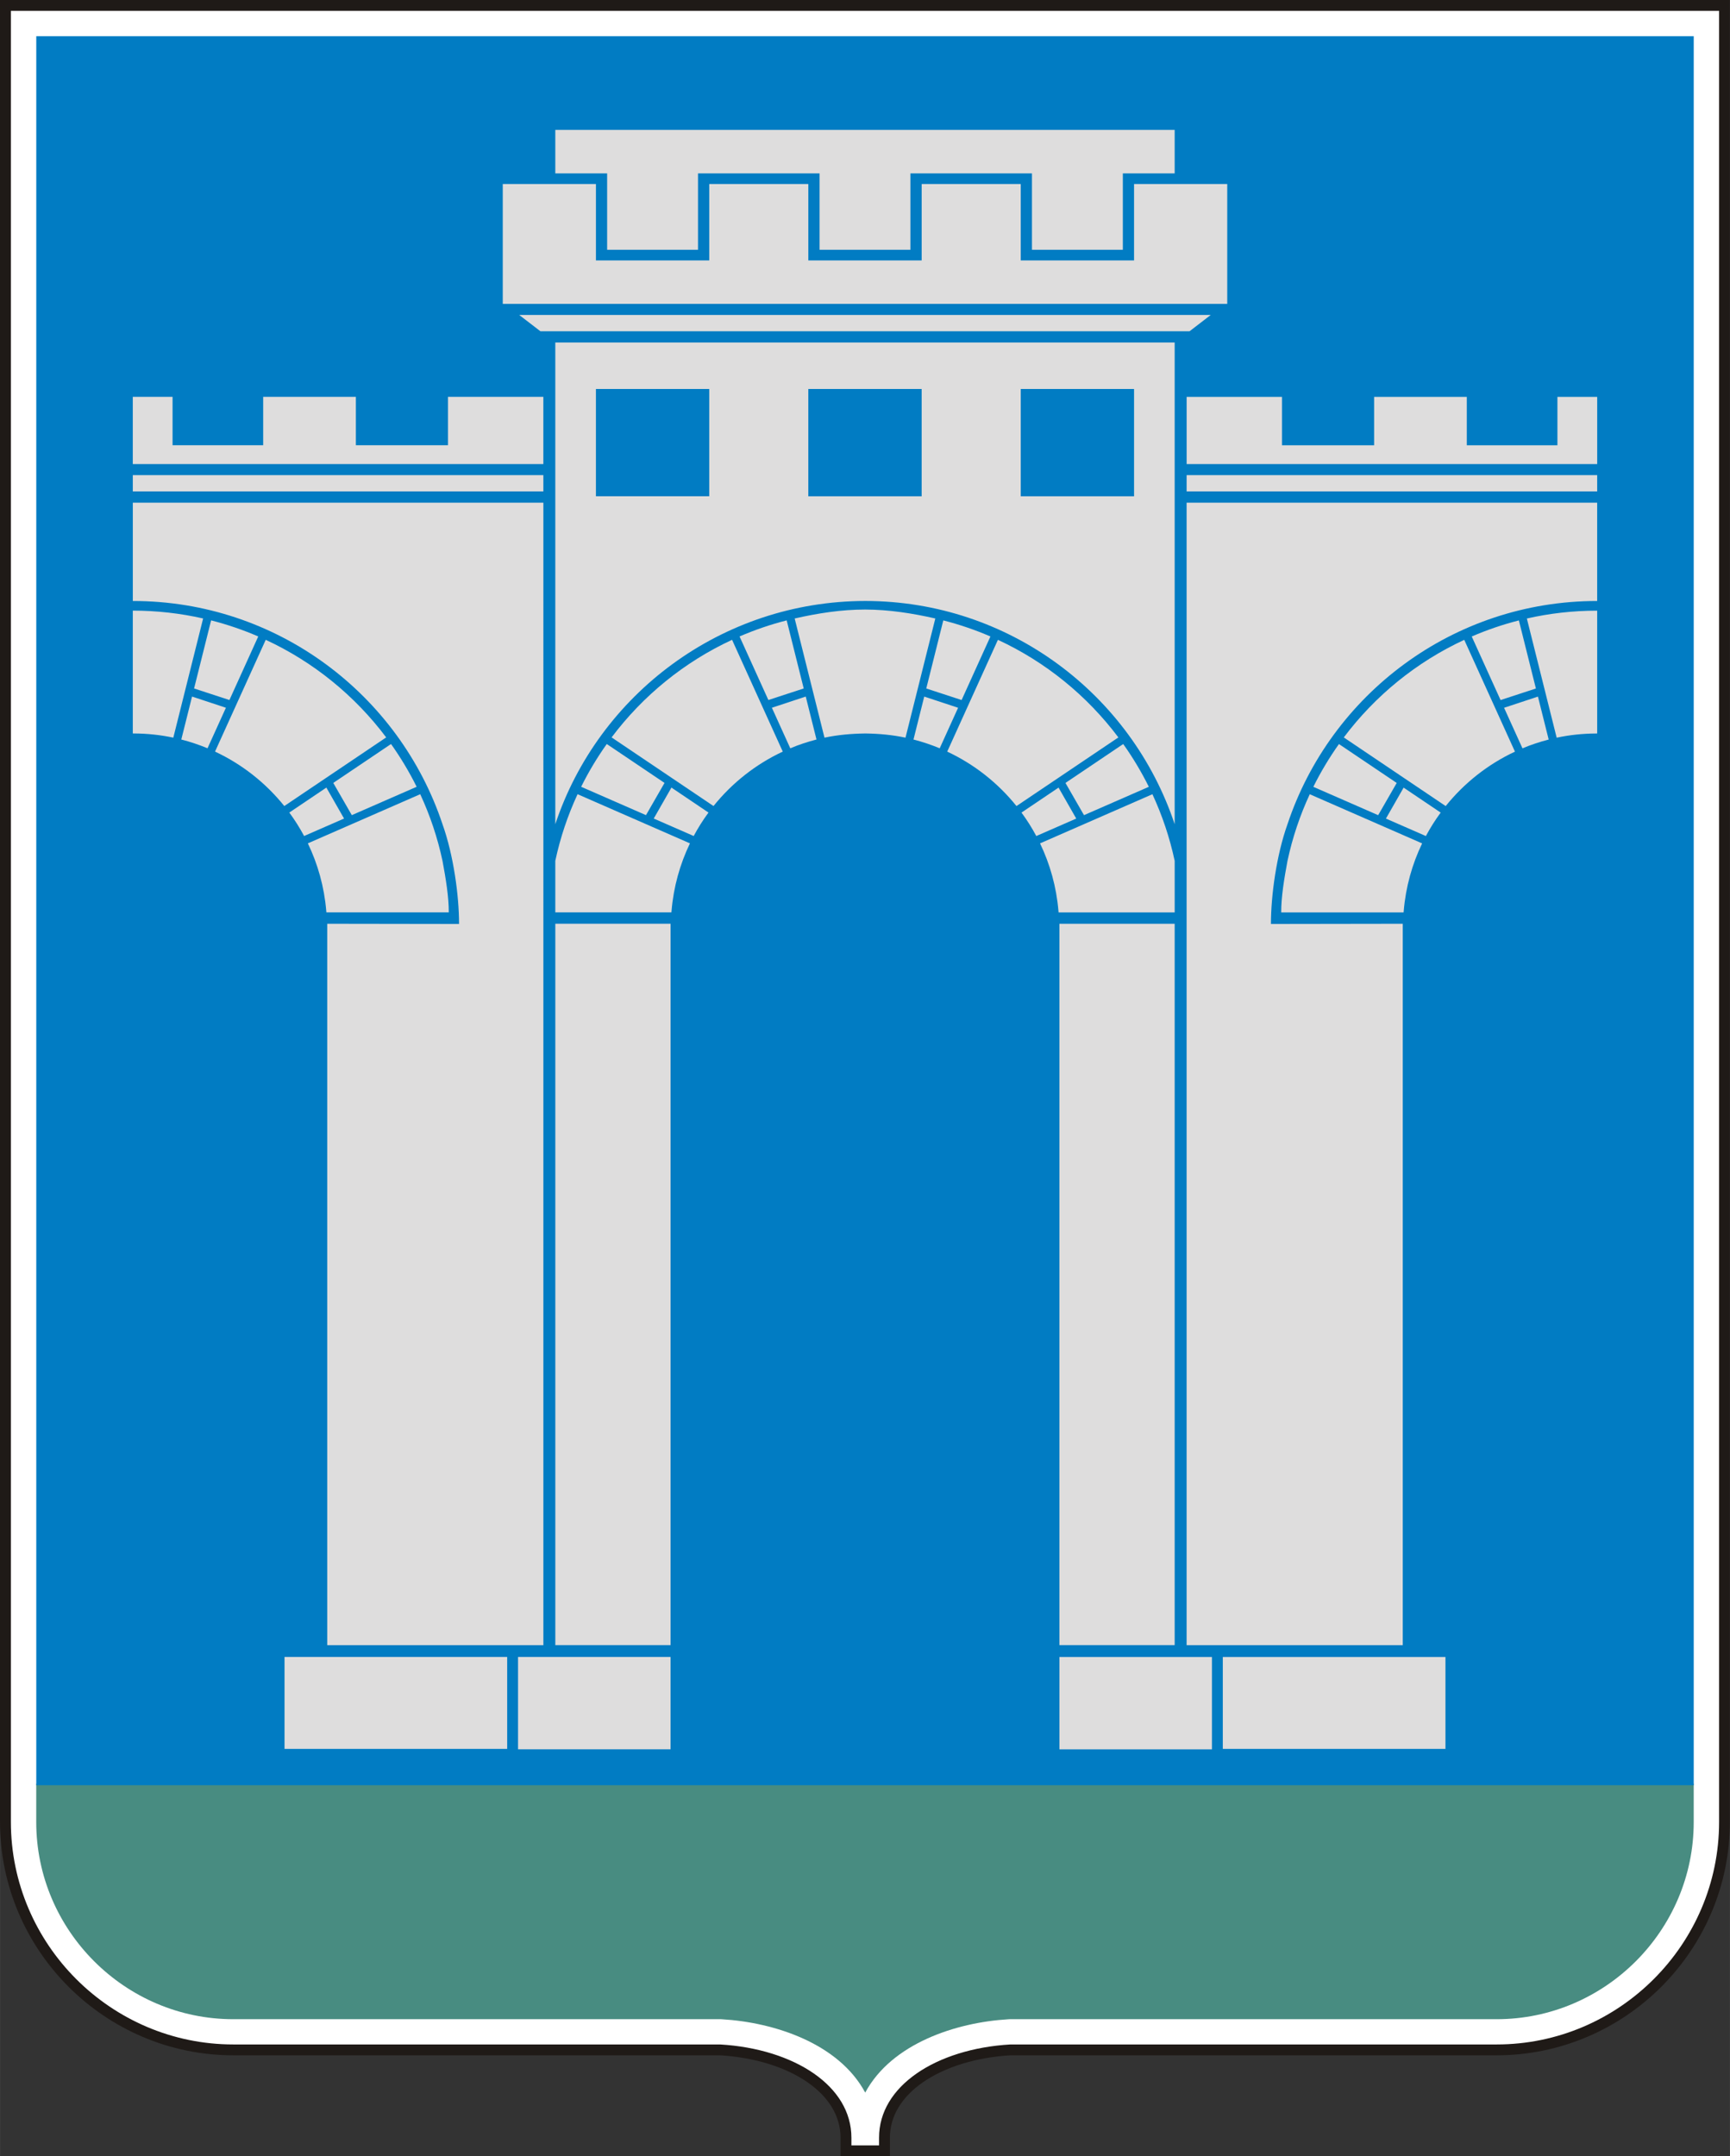
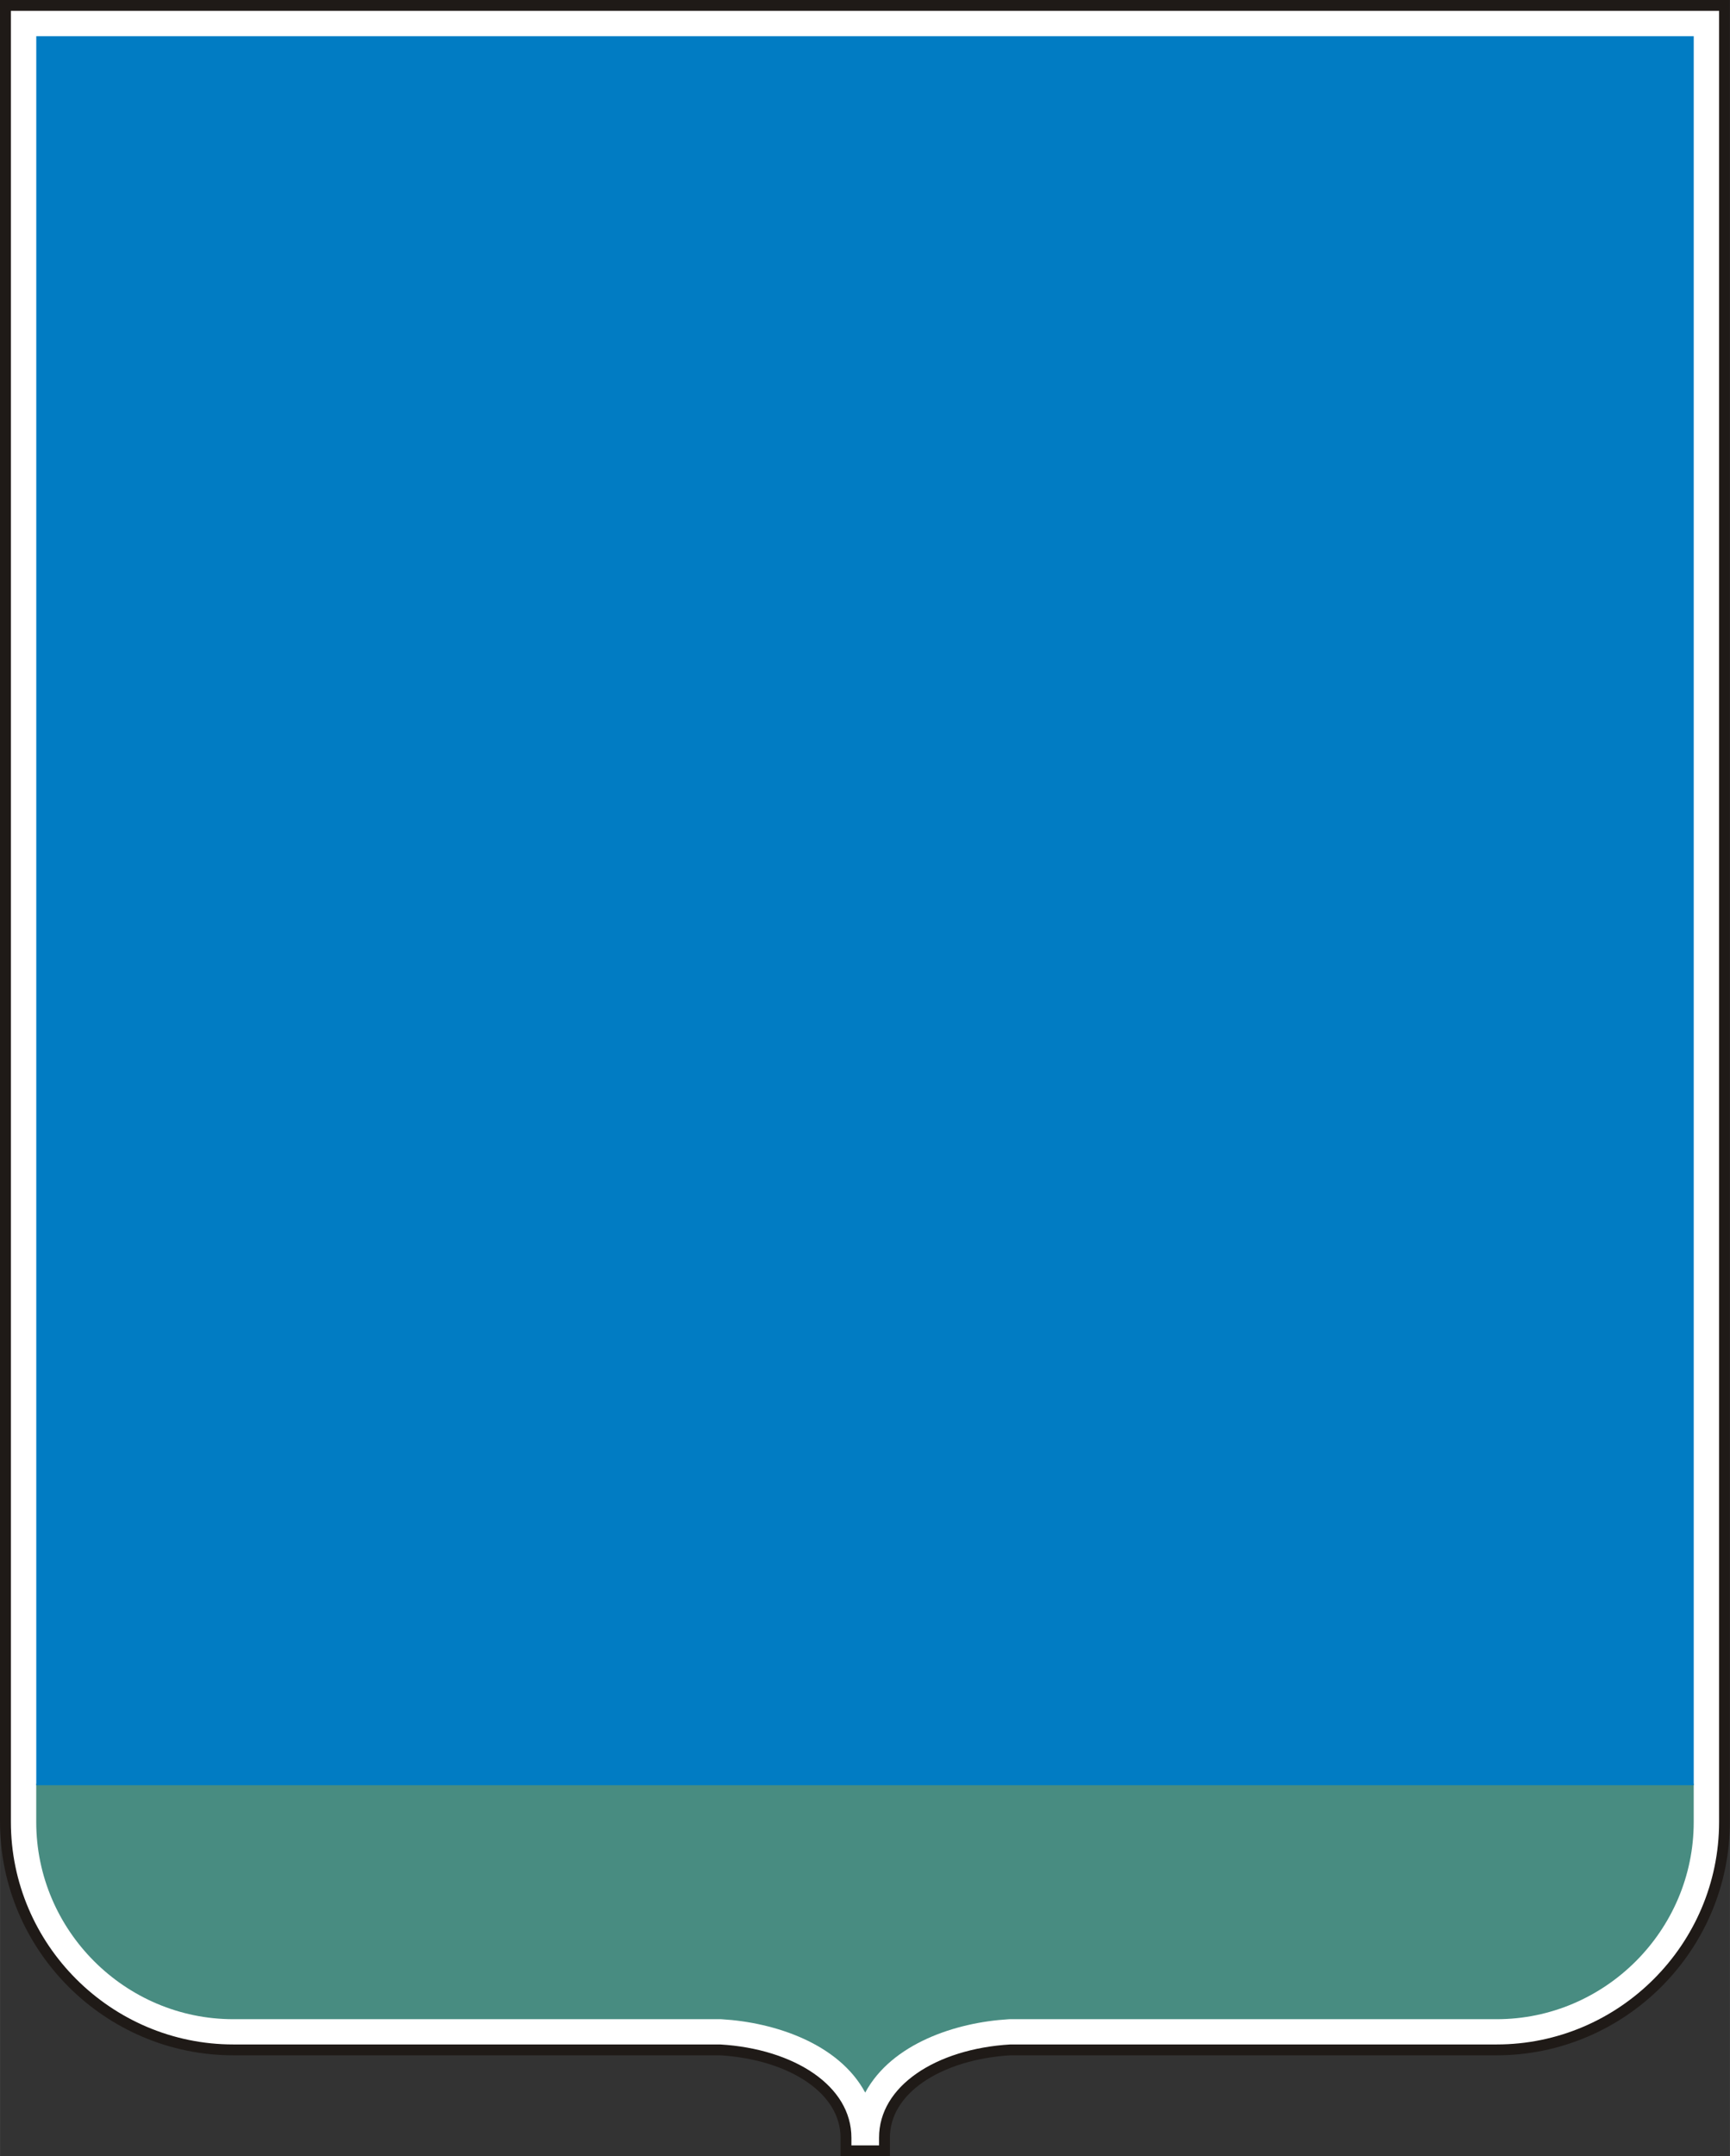
<svg xmlns="http://www.w3.org/2000/svg" width="112.39mm" height="140.06mm" fill-rule="evenodd" version="1.1" viewBox="0 0 112.17 139.79" xml:space="preserve">
  <rect x="0" y="0" width="112.17" height="139.79" fill="#333333" stroke="none" />
  <defs>
    <style type="text/css" />
  </defs>
  <path d="m65.512 132.89c-4.491 0.264-8.165 2.478-8.165 5.697v0.848h-2.495v-0.848c0-3.22-3.675-5.434-8.165-5.697h-31.56c-8.126 0-14.775-6.649-14.775-14.775v-117.76h111.46v117.76c0 8.126-6.649 14.775-14.775 14.775h-31.529z" fill="#fff" />
  <path d="m65.512 133.24c-2.238 0.134-4.26 0.763-5.691 1.762-1.312 0.916-2.122 2.145-2.122 3.584v0.848 0.352h-0.352-2.495-0.352v-0.352-0.848c0-1.439-0.809-2.668-2.122-3.584-1.432-0.999-3.454-1.627-5.692-1.762v2e-4h-31.56c-4.16 0-7.942-1.702-10.684-4.444-2.741-2.742-4.443-6.524-4.443-10.684v-117.77-0.352h0.352 111.46 0.352v0.352 117.77c0 4.16-1.702 7.942-4.443 10.684-2.742 2.742-6.524 4.444-10.684 4.444h-31.529v-2e-4zm-6.093 1.187c1.542-1.076 3.7-1.75 6.074-1.889l0.019-1e-3h31.529c3.966 0 7.572-1.623 10.186-4.237 2.614-2.614 4.237-6.22 4.237-10.186v-117.41h-110.76v117.41c0 3.966 1.623 7.572 4.237 10.186 2.614 2.614 6.22 4.237 10.186 4.237h31.56l0.019 1e-3c2.374 0.139 4.532 0.814 6.074 1.889 1.5 1.046 2.424 2.471 2.424 4.159v0.495h1.791v-0.495c0-1.688 0.925-3.112 2.424-4.158z" fill="#1f1a17" fill-rule="nonzero" />
  <path d="m2.348 115.64v2.481c0 7.024 5.755 12.779 12.779 12.779h31.618l0.058 3e-3c3.405 0.2 7.581 1.567 9.296 4.755 1.715-3.188 5.891-4.555 9.296-4.755l0.058-3e-3h31.587c7.024 0 12.779-5.754 12.779-12.779v-2.481h-107.47z" fill="#488c81" />
-   <path d="m109.82 2.348h-107.47v113.29 0.094h107.47v-0.011-113.38z" fill="#017cc3" />
-   <path d="m35.23 106.65h-14.014v-46.765l8.547 0.013c0-1.839-0.356-4.459-1.073-6.466-2.8-8.408-10.733-14.472-20.08-14.472v-6.373h0.082 26.539c0 24.688-9.9e-5 49.376-9.9e-5 74.064zm41.709 0h14.014v-46.765l-8.547 0.013c0-1.839 0.356-4.459 1.073-6.466 2.8-8.408 10.733-14.472 20.08-14.472v-6.373h-0.082-26.539c0 24.688 1e-4 49.376 1e-4 74.064zm-10.756-81.432h7.348v6.957h-7.348v-6.957zm37.36 22.332-0.049 5.99e-4c-0.878 0.003-1.734 0.097-2.561 0.272l-1.933-7.726c1.467-0.333 2.992-0.509 4.56-0.509v7.963l-0.017-2e-4zm-3.128 0.393c-0.584 0.15-1.152 0.34-1.7 0.569l-1.192-2.628 2.195-0.725 0.697 2.784zm-4.988-6.681c0.982-0.424 2.002-0.774 3.055-1.042l1.104 4.414-2.291 0.749-1.869-4.121zm2.801 7.465c-1.756 0.82-3.29 2.035-4.491 3.529l-6.607-4.45c2.03-2.703 4.711-4.89 7.811-6.326l3.287 7.247zm-13.073 2.282c0.482-0.971 1.038-1.898 1.661-2.774l3.745 2.522-1.202 2.089-4.204-1.838zm8.257 1.669c-0.355 0.482-0.676 0.99-0.96 1.521l-2.59-1.132 1.147-2.007 2.403 1.619zm-1.202 1.996c-0.647 1.344-1.063 2.821-1.194 4.379l-0.008 0.097h-7.936c-0.005-0.988 0.193-2.196 0.407-3.341 0.322-1.508 0.81-2.955 1.444-4.32l7.286 3.186zm-12.925 52.746h14.437v5.957h-14.437v-5.957zm-0.704 0h-9.889v5.986h9.889v-5.986zm-2.417-85.214v31.225c-2.798-8.4-10.719-14.461-20.055-14.472-9.336 0.011-17.307 6.071-20.105 14.472v-31.225h40.16zm-16.406 9.969v-6.957h-7.348v6.957h7.348zm18.743-11.755h-44.834l1.373 1.056h42.088l1.373-1.056zm1.071-8.49h-6.041v4.952h-7.348v-4.952h-6.424v4.952h-7.348v-4.952h-6.424v4.952h-7.348v-4.952h-6.041v7.772h46.975v-7.772zm-3.408-3.51h-40.16v2.821h3.361v4.952h5.892v-4.952h7.881v4.952h5.892v-4.952h7.881v4.952h5.892v-4.952h3.361v-2.821zm0 51.465v46.765h-7.473v-46.765l7.473 1e-4zm-20.055-12.336c0.879 0.011 1.74 0.09 2.602 0.272l1.933-7.726c-1.451-0.329-2.996-0.577-4.545-0.58-1.547 0-3.065 0.238-4.574 0.58l1.933 7.726c0.875-0.185 1.758-0.261 2.652-0.272zm3.12 0.393c0.584 0.15 1.152 0.34 1.7 0.569l1.192-2.628-2.195-0.725-0.697 2.784zm4.988-6.681c-0.982-0.424-2.002-0.774-3.055-1.042l-1.104 4.414 2.291 0.749 1.869-4.121zm-2.801 7.465c1.756 0.82 3.29 2.035 4.491 3.529l6.607-4.45c-2.03-2.703-4.711-4.89-7.811-6.326l-3.287 7.247zm13.073 2.282c-0.482-0.971-1.038-1.898-1.661-2.774l-3.745 2.522 1.202 2.089 4.204-1.838zm-8.257 1.669c0.355 0.482 0.676 0.99 0.96 1.521l2.59-1.132-1.147-2.007-2.403 1.619zm1.202 1.996c0.647 1.344 1.063 2.821 1.194 4.379l0.008 0.097h7.529v-3.341c-0.322-1.508-0.81-2.955-1.444-4.32l-7.286 3.186zm36.126-28.946h-2.578v3.139h-5.876v-3.139h-6.01v3.139h-5.973v-3.139h-6.086-0.097v4.357h0.095 26.526v-4.357zm-26.621 5.075h26.526 0.095v1.056h-0.094-26.527l1e-4 -1.056zm-30.953-5.586h-7.348v6.957h7.348v-6.957zm-37.36 22.332 0.049 5.99e-4c0.878 0.003 1.734 0.097 2.561 0.272l1.933-7.726c-1.467-0.333-2.992-0.509-4.56-0.509v7.963l0.017-2e-4zm3.128 0.393c0.584 0.15 1.152 0.34 1.7 0.569l1.192-2.628-2.195-0.725-0.697 2.784zm4.988-6.681c-0.982-0.424-2.002-0.774-3.055-1.042l-1.104 4.414 2.291 0.749 1.869-4.121zm-2.801 7.465c1.756 0.82 3.29 2.035 4.491 3.529l6.607-4.45c-2.03-2.703-4.711-4.89-7.811-6.326l-3.287 7.247zm13.073 2.282c-0.482-0.971-1.038-1.898-1.661-2.774l-3.745 2.522 1.202 2.089 4.204-1.838zm-8.257 1.669c0.355 0.482 0.676 0.99 0.96 1.521l2.59-1.132-1.147-2.007-2.403 1.619zm1.202 1.996c0.647 1.344 1.063 2.821 1.194 4.379l0.008 0.097h7.936c0.005-0.988-0.193-2.196-0.407-3.341-0.322-1.508-0.81-2.955-1.444-4.32l-7.286 3.186zm12.925 52.746h-14.437v5.957h14.437v-5.957zm0.704 0h9.889v5.986h-9.889v-5.986zm2.417-47.535v46.765h7.473v-46.765l-7.473 1e-4zm16.935-11.942c-0.584 0.15-1.152 0.34-1.7 0.569l-1.192-2.628 2.195-0.725 0.697 2.784zm-4.988-6.681c0.982-0.424 2.002-0.774 3.055-1.042l1.104 4.414-2.291 0.749-1.869-4.121zm2.801 7.465c-1.756 0.82-3.29 2.035-4.491 3.529l-6.607-4.45c2.03-2.703 4.711-4.89 7.811-6.326l3.287 7.247zm-13.073 2.282c0.482-0.971 1.038-1.898 1.661-2.774l3.745 2.522-1.202 2.089-4.204-1.838zm8.257 1.669c-0.355 0.482-0.676 0.99-0.96 1.521l-2.59-1.132 1.147-2.007 2.403 1.619zm-1.202 1.996c-0.647 1.344-1.063 2.821-1.194 4.379l-0.008 0.097h-7.529v-3.341c0.322-1.508 0.81-2.955 1.444-4.32l7.286 3.186zm-36.126-28.946h2.578v3.139h5.876v-3.139h6.01v3.139h5.973v-3.139h6.086 0.097v4.357h-0.095-26.526v-4.357zm26.621 5.075h-26.526-0.095v1.056h0.094 26.527l-1e-4 -1.056z" fill="#dedddd" />
+   <path d="m109.82 2.348h-107.47v113.29 0.094h107.47v-0.011-113.38" fill="#017cc3" />
</svg>